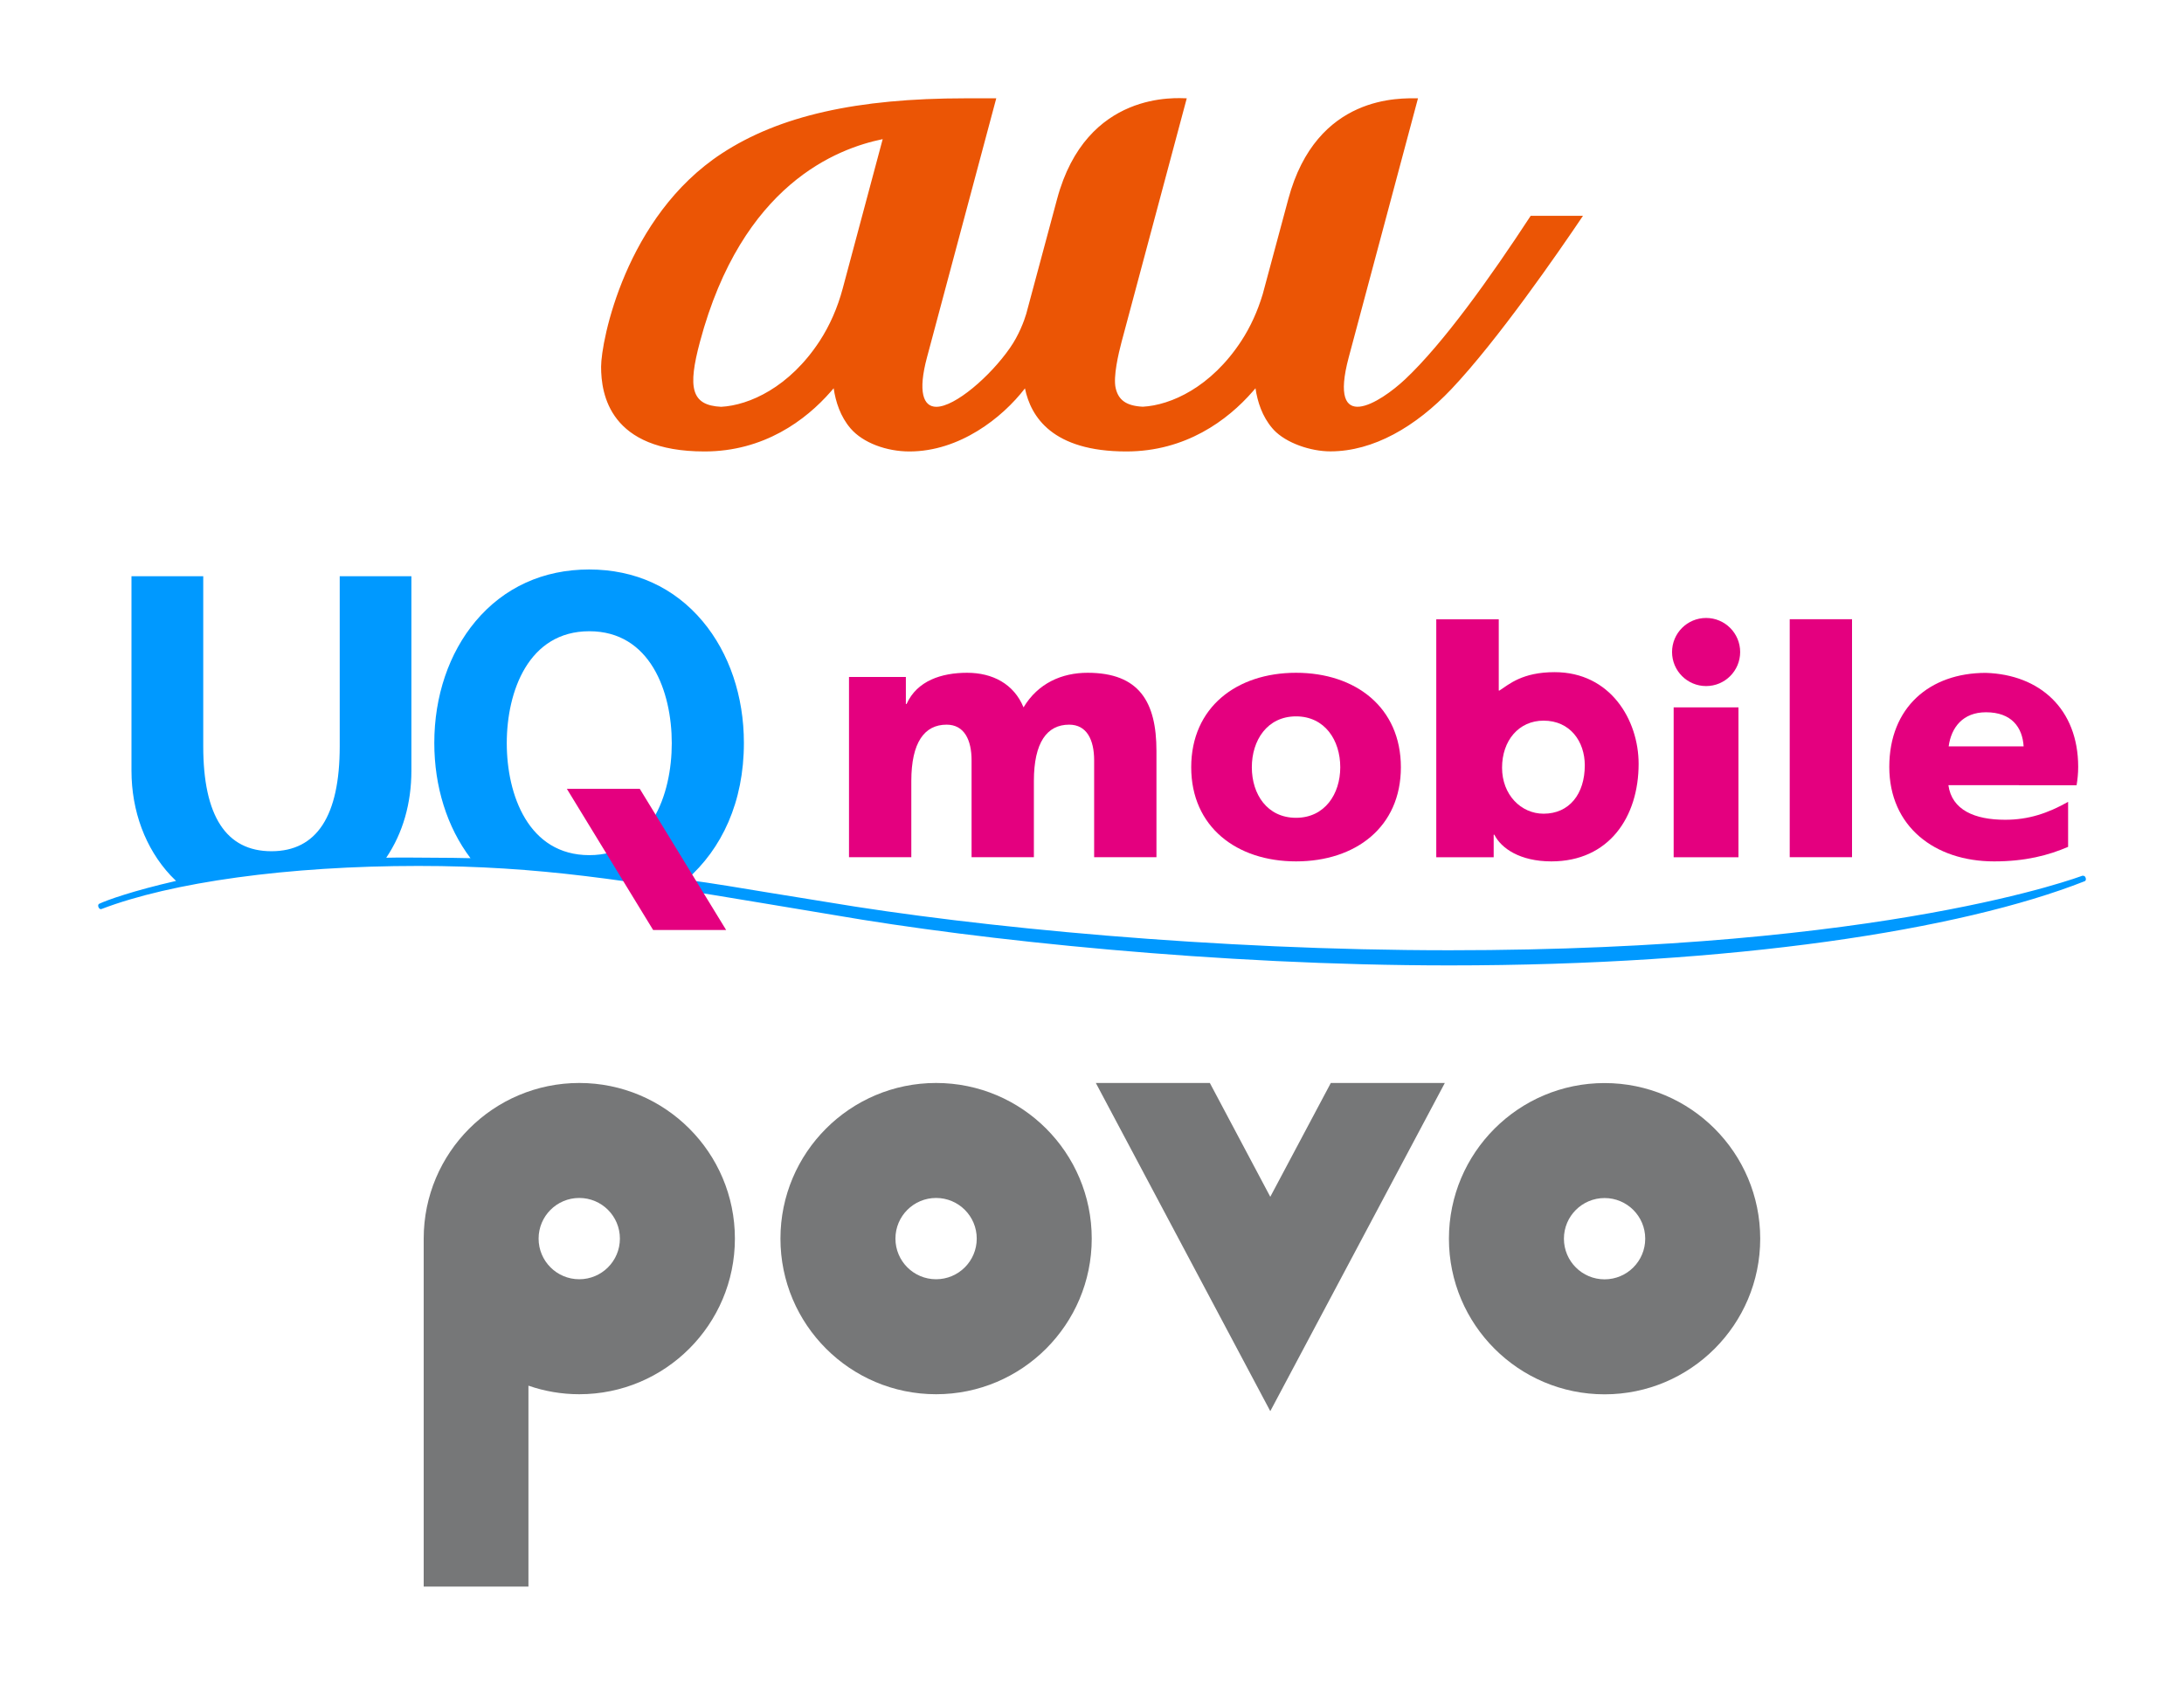
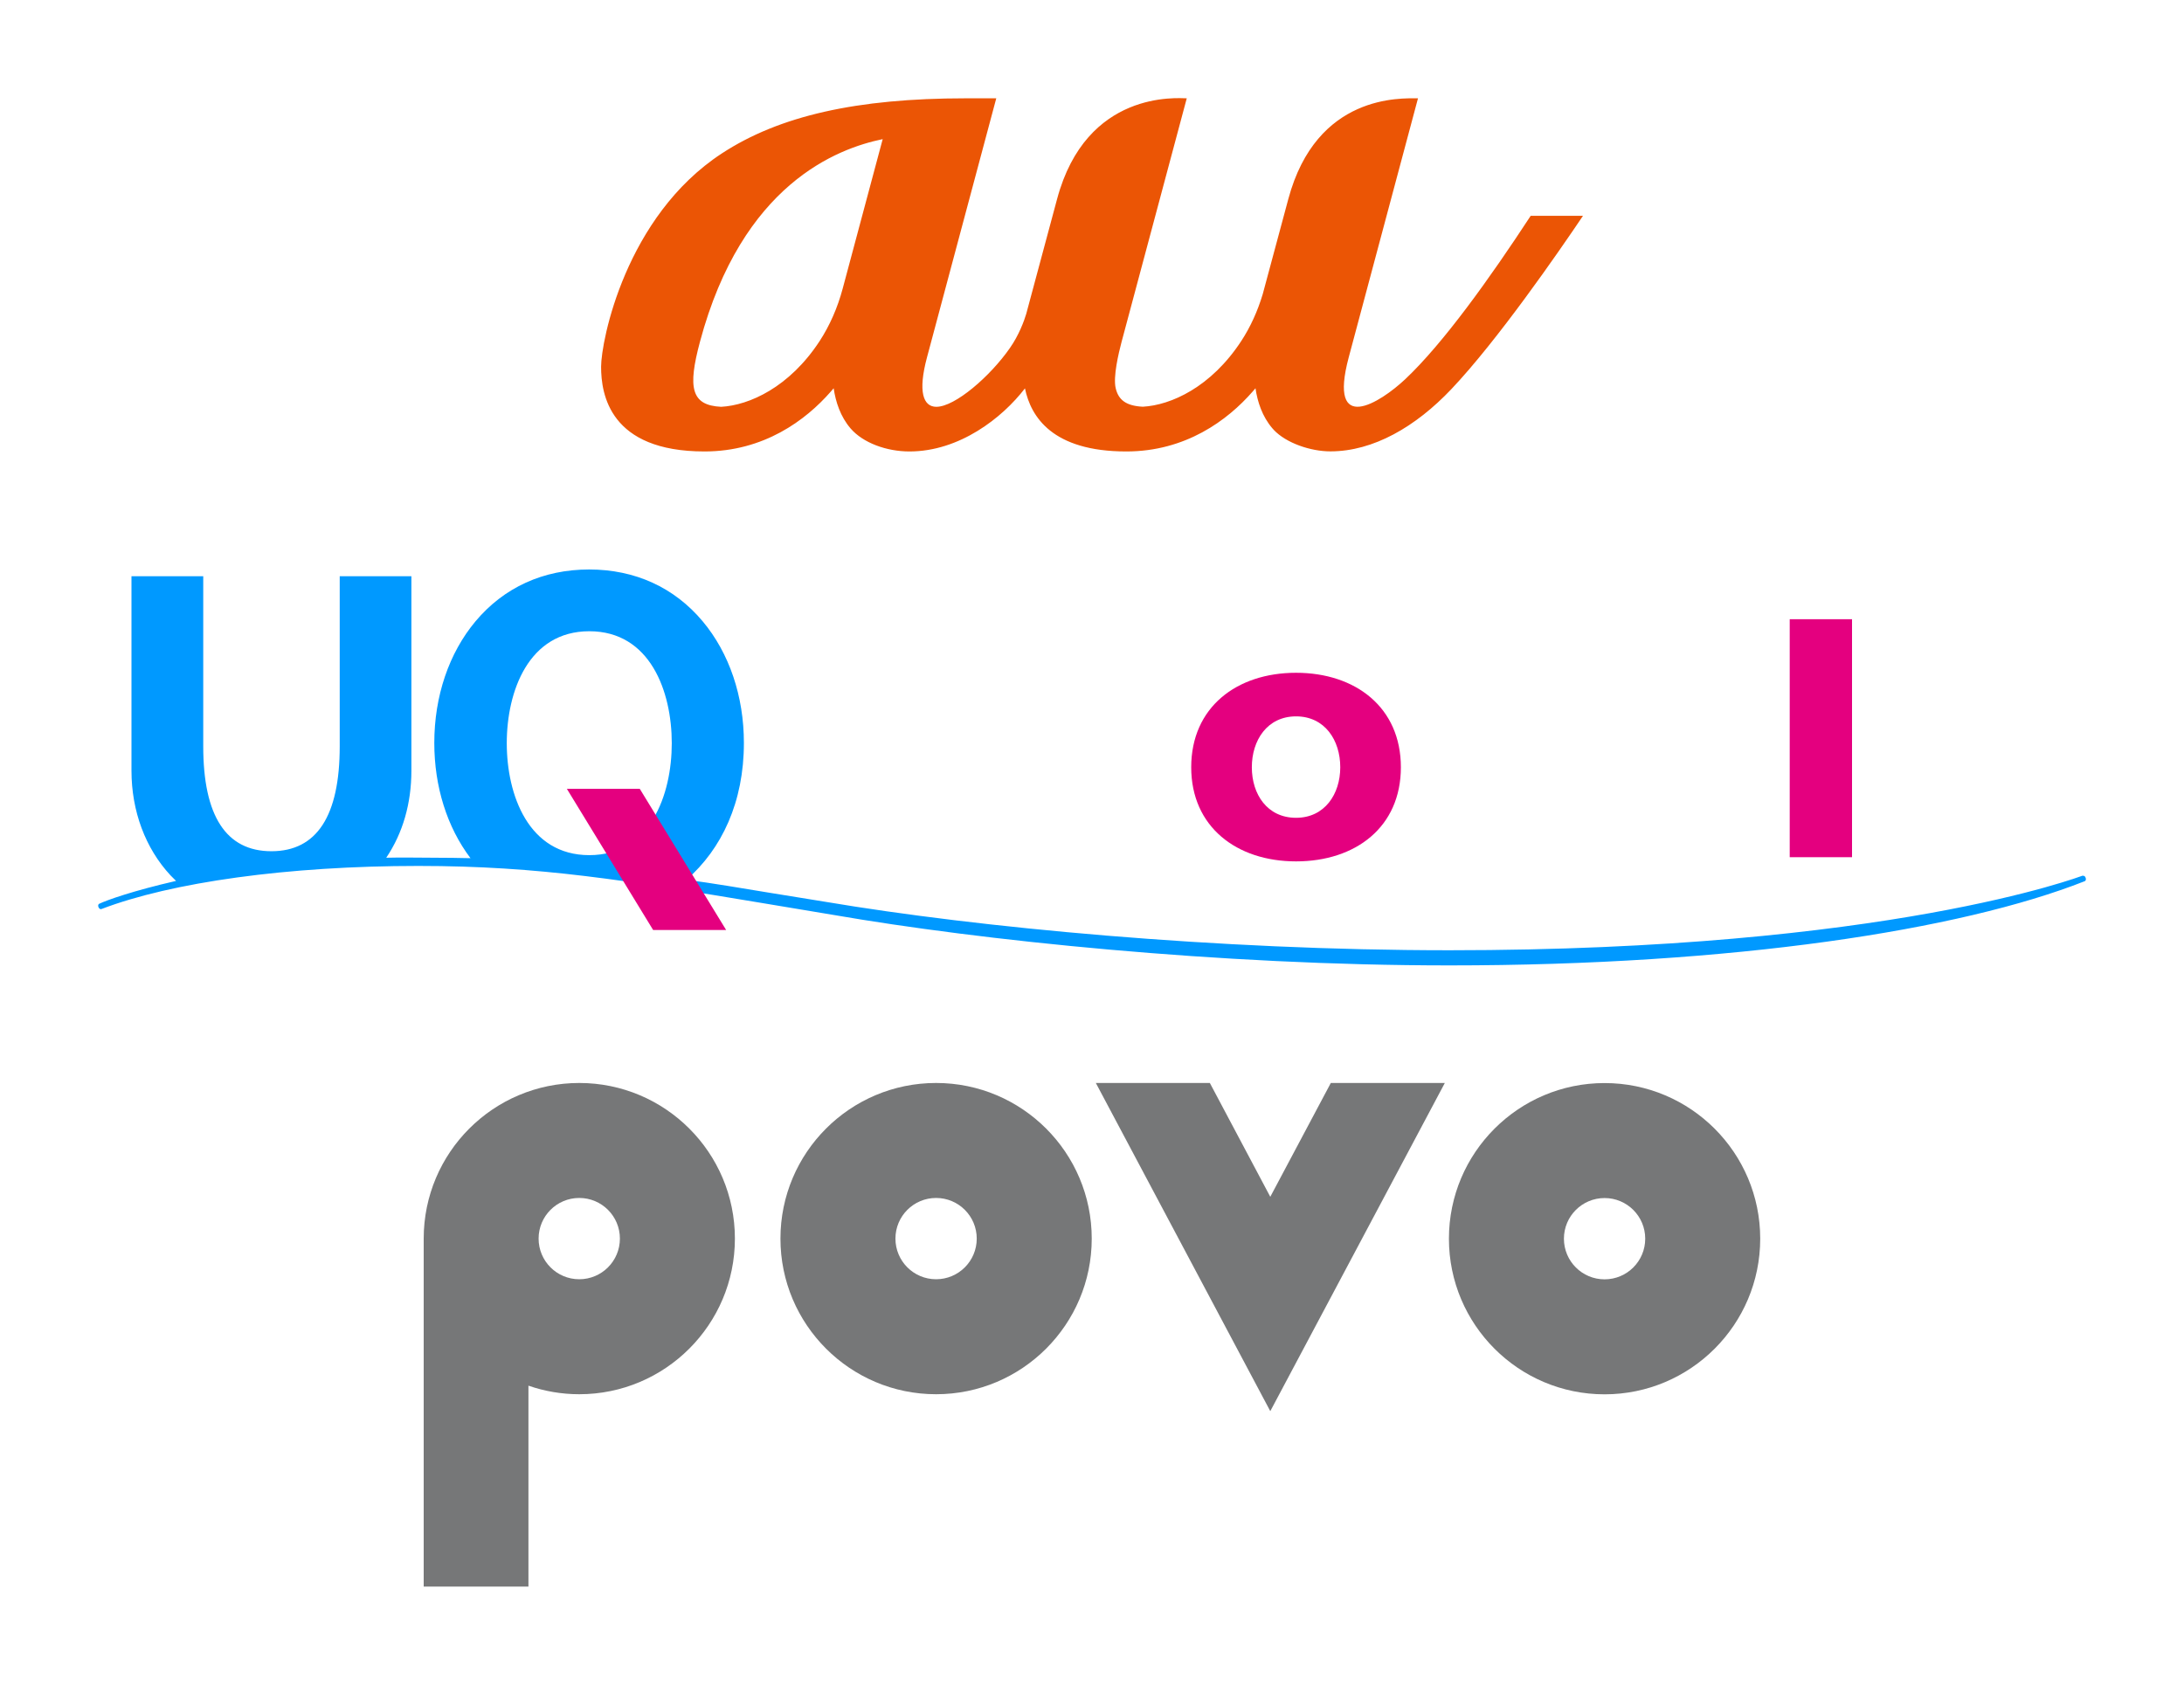
<svg xmlns="http://www.w3.org/2000/svg" id="_レイヤー_2" data-name="レイヤー 2" viewBox="0 0 245 189">
  <defs>
    <style>
      .cls-1 {
        fill: #767778;
      }

      .cls-1, .cls-2, .cls-3, .cls-4, .cls-5 {
        stroke-width: 0px;
      }

      .cls-2 {
        fill: none;
      }

      .cls-3 {
        fill: #e4007f;
      }

      .cls-4 {
        fill: #eb5505;
      }

      .cls-5 {
        fill: #09f;
      }

      .cls-6 {
        clip-path: url(#clippath);
      }
    </style>
    <clipPath id="clippath">
      <rect class="cls-2" width="245" height="189" />
    </clipPath>
  </defs>
  <g class="cls-6">
    <path class="cls-4" d="m171.7,24.23c-4.56,6.97-9.8,14.3-14.07,18.32-2.8,2.63-8.69,6.38-6.33-2.46.68-2.53,7.77-29.06,7.77-29.06-1.9,0-11.38-.51-14.55,11.31,0,0-2.01,7.51-2.87,10.67-.58,1.92-1.38,3.68-2.4,5.24-3.4,5.2-7.91,7.21-11.05,7.38h0c-1.84-.09-2.73-.74-3.04-2.07-.31-1.28.32-3.93.66-5.21.29-1.08,7.31-27.32,7.31-27.32-1.02-.01-11.26-.96-14.55,11.31l-3.46,12.88c-.23.78-.82,2.38-1.82,3.81-2.22,3.2-6.17,6.61-8.26,6.61-1.49,0-2.08-1.71-1.05-5.55l7.77-29.06h-3.45c-12.19,0-20.88,1.96-27.33,6.18-10.82,7.07-13.55,21.06-13.55,23.94,0,3.07.95,9.5,11.6,9.5,6.65,0,11.35-3.49,14.17-6.72.11-.12.22-.25.32-.37.22,1.51.75,3.17,1.89,4.5,1.41,1.64,4.06,2.59,6.61,2.59,5.61,0,10.41-3.76,12.96-7.08,0,0,0,0,0,.01.66,3.18,3.07,7.07,11.37,7.07,6.65,0,11.35-3.49,14.17-6.72.11-.12.21-.24.32-.37.22,1.51.75,3.16,1.89,4.49.04.05.08.09.12.13.01.01.02.02.03.04,1.4,1.49,4.14,2.42,6.36,2.42,4.82,0,9.57-2.76,13.57-6.98,5.19-5.48,12.01-15.35,14.77-19.45h-5.87Zm-77.16,8.12c-.58,2.18-1.46,4.17-2.59,5.91-3.4,5.2-7.91,7.21-11.05,7.38-3.4-.16-3.75-2.17-2.38-7.29,4.73-17.69,15.4-21.69,20.5-22.74l-4.48,16.74Zm46.29,11.23h0s0,0,0,0h0s0,0,0,0Z" />
    <g>
      <path class="cls-5" d="m233.66,98.23c-.25.07-21.87,8.38-71.08,8.38-26.15,0-52.93-2.56-69.95-5.43l-6.42-1.04c-3.03-.5-6.2-1.04-9.2-1.44,3.97-3.47,6.44-8.72,6.44-15.35,0-5.24-1.64-10.08-4.62-13.64-3.19-3.81-7.6-5.82-12.74-5.82s-9.56,2.01-12.75,5.82c-2.98,3.56-4.62,8.4-4.62,13.64,0,4.9,1.43,9.45,4.06,12.93-1.32-.03-2.65-.05-3.97-.05-1.94,0-3.7-.05-5.48,0,1.87-2.78,2.82-6.11,2.82-9.77v-21.81h-8.04v19.08c0,7.81-2.57,11.77-7.66,11.77s-7.65-3.96-7.65-11.77v-19.08h-8.05v21.81c0,4.54,1.56,8.72,4.38,11.75.2.21.41.42.62.62-4.88,1.12-7.74,2.15-8.63,2.57-.11.05-.14.22-.07.38.07.16.2.25.32.21,7.86-3.01,20.93-4.84,35.55-4.84,13.71,0,23.3,1.63,38.74,4.19l7.92,1.32c16.16,2.8,43.05,5.65,69.01,5.65,31.79,0,57.33-3.95,71.28-9.45.11-.04.16-.21.1-.37-.05-.17-.18-.26-.3-.23m-167.56-27.44c6.83,0,9.25,6.76,9.25,12.56s-2.42,12.56-9.25,12.56-9.26-6.76-9.26-12.56,2.43-12.56,9.26-12.56" />
      <polygon class="cls-3" points="81.46 104.34 73.27 104.34 63.59 88.5 71.77 88.5 81.46 104.34" />
-       <path class="cls-3" d="m226.49,88.1h6.46c.11-.65.18-1.34.18-2.06,0-6.51-4.32-10.36-10.36-10.55h0c-6.29,0-10.83,3.87-10.83,10.55s5.09,10.6,11.76,10.6c3.51,0,6.09-.68,8.3-1.63v-5.05c-2.29,1.29-4.45,2.01-7.06,2.01-3.42,0-5.98-1.09-6.37-3.88h7.93Zm-7.89-4.36c.29-2.14,1.6-3.83,4.19-3.83,2.87,0,4.09,1.69,4.22,3.83h-8.42Z" />
      <path class="cls-3" d="m133.63,86.08c0-6.72,5.09-10.6,11.76-10.6s11.76,3.88,11.76,10.6-5.09,10.56-11.76,10.56-11.76-3.88-11.76-10.56m16.72,0c0-3.03-1.73-5.71-4.96-5.71s-4.96,2.68-4.96,5.71,1.73,5.67,4.96,5.67,4.96-2.68,4.96-5.67" />
      <rect class="cls-3" x="200.77" y="69.47" width="6.99" height="26.7" />
-       <path class="cls-3" d="m191.39,69.33c2.11,0,3.82,1.71,3.82,3.82s-1.71,3.82-3.82,3.82-3.82-1.71-3.82-3.82,1.71-3.82,3.82-3.82m-3.64,26.85h7.27v-16.82h-7.27v16.82Z" />
-       <path class="cls-3" d="m161.1,69.48h7.03v7.99h.08c1.07-.69,2.55-2.06,6.19-2.06,6.27,0,9.42,5.39,9.42,10.28,0,5.98-3.33,10.95-9.79,10.95-3.5,0-5.63-1.46-6.39-2.99h-.08v2.53h-6.44v-26.7Zm12.06,11.37c-2.8,0-4.66,2.25-4.66,5.28s2.12,5.16,4.66,5.16c2.88,0,4.62-2.21,4.62-5.43,0-2.68-1.65-5.01-4.62-5.01" />
-       <path class="cls-3" d="m95.25,75.95h6.37v3.03h.08c1.18-2.62,3.94-3.5,6.79-3.5s5.24,1.24,6.33,3.88c1.63-2.72,4.31-3.88,7.18-3.88,5.82,0,7.73,3.3,7.73,8.77v11.92h-6.99v-10.87c0-2.29-.82-4-2.8-4-2.48,0-3.96,1.98-3.96,6.33v8.54h-6.99v-10.87c0-2.29-.82-4-2.8-4-2.48,0-3.96,1.98-3.96,6.33v8.54h-6.99v-20.23Z" />
    </g>
    <g>
      <path class="cls-1" d="m105.01,121.5c-9.64,0-17.46,7.82-17.46,17.46s7.82,17.46,17.46,17.46,17.46-7.82,17.46-17.46-7.82-17.46-17.46-17.46m0,22.02c-2.52,0-4.56-2.04-4.56-4.56s2.04-4.56,4.56-4.56,4.56,2.04,4.56,4.56-2.04,4.56-4.56,4.56" />
      <path class="cls-1" d="m180,121.51c-9.64,0-17.46,7.82-17.46,17.46s7.82,17.46,17.46,17.46,17.46-7.82,17.46-17.46-7.82-17.46-17.46-17.46m0,22.02c-2.52,0-4.56-2.04-4.56-4.56s2.04-4.56,4.56-4.56,4.56,2.04,4.56,4.56-2.04,4.56-4.56,4.56" />
      <path class="cls-1" d="m64.99,121.5c-9.64,0-17.46,7.82-17.46,17.46v39.04h11.75v-22.54c1.79.62,3.71.96,5.7.96,9.64,0,17.46-7.82,17.46-17.46s-7.82-17.46-17.46-17.46m0,22.02c-2.52,0-4.56-2.04-4.56-4.56s2.04-4.56,4.56-4.56,4.56,2.04,4.56,4.56-2.04,4.56-4.56,4.56" />
      <polygon class="cls-1" points="135.72 121.5 142.5 134.27 149.29 121.5 162.08 121.5 142.5 158.32 122.93 121.5 135.72 121.5" />
    </g>
  </g>
</svg>